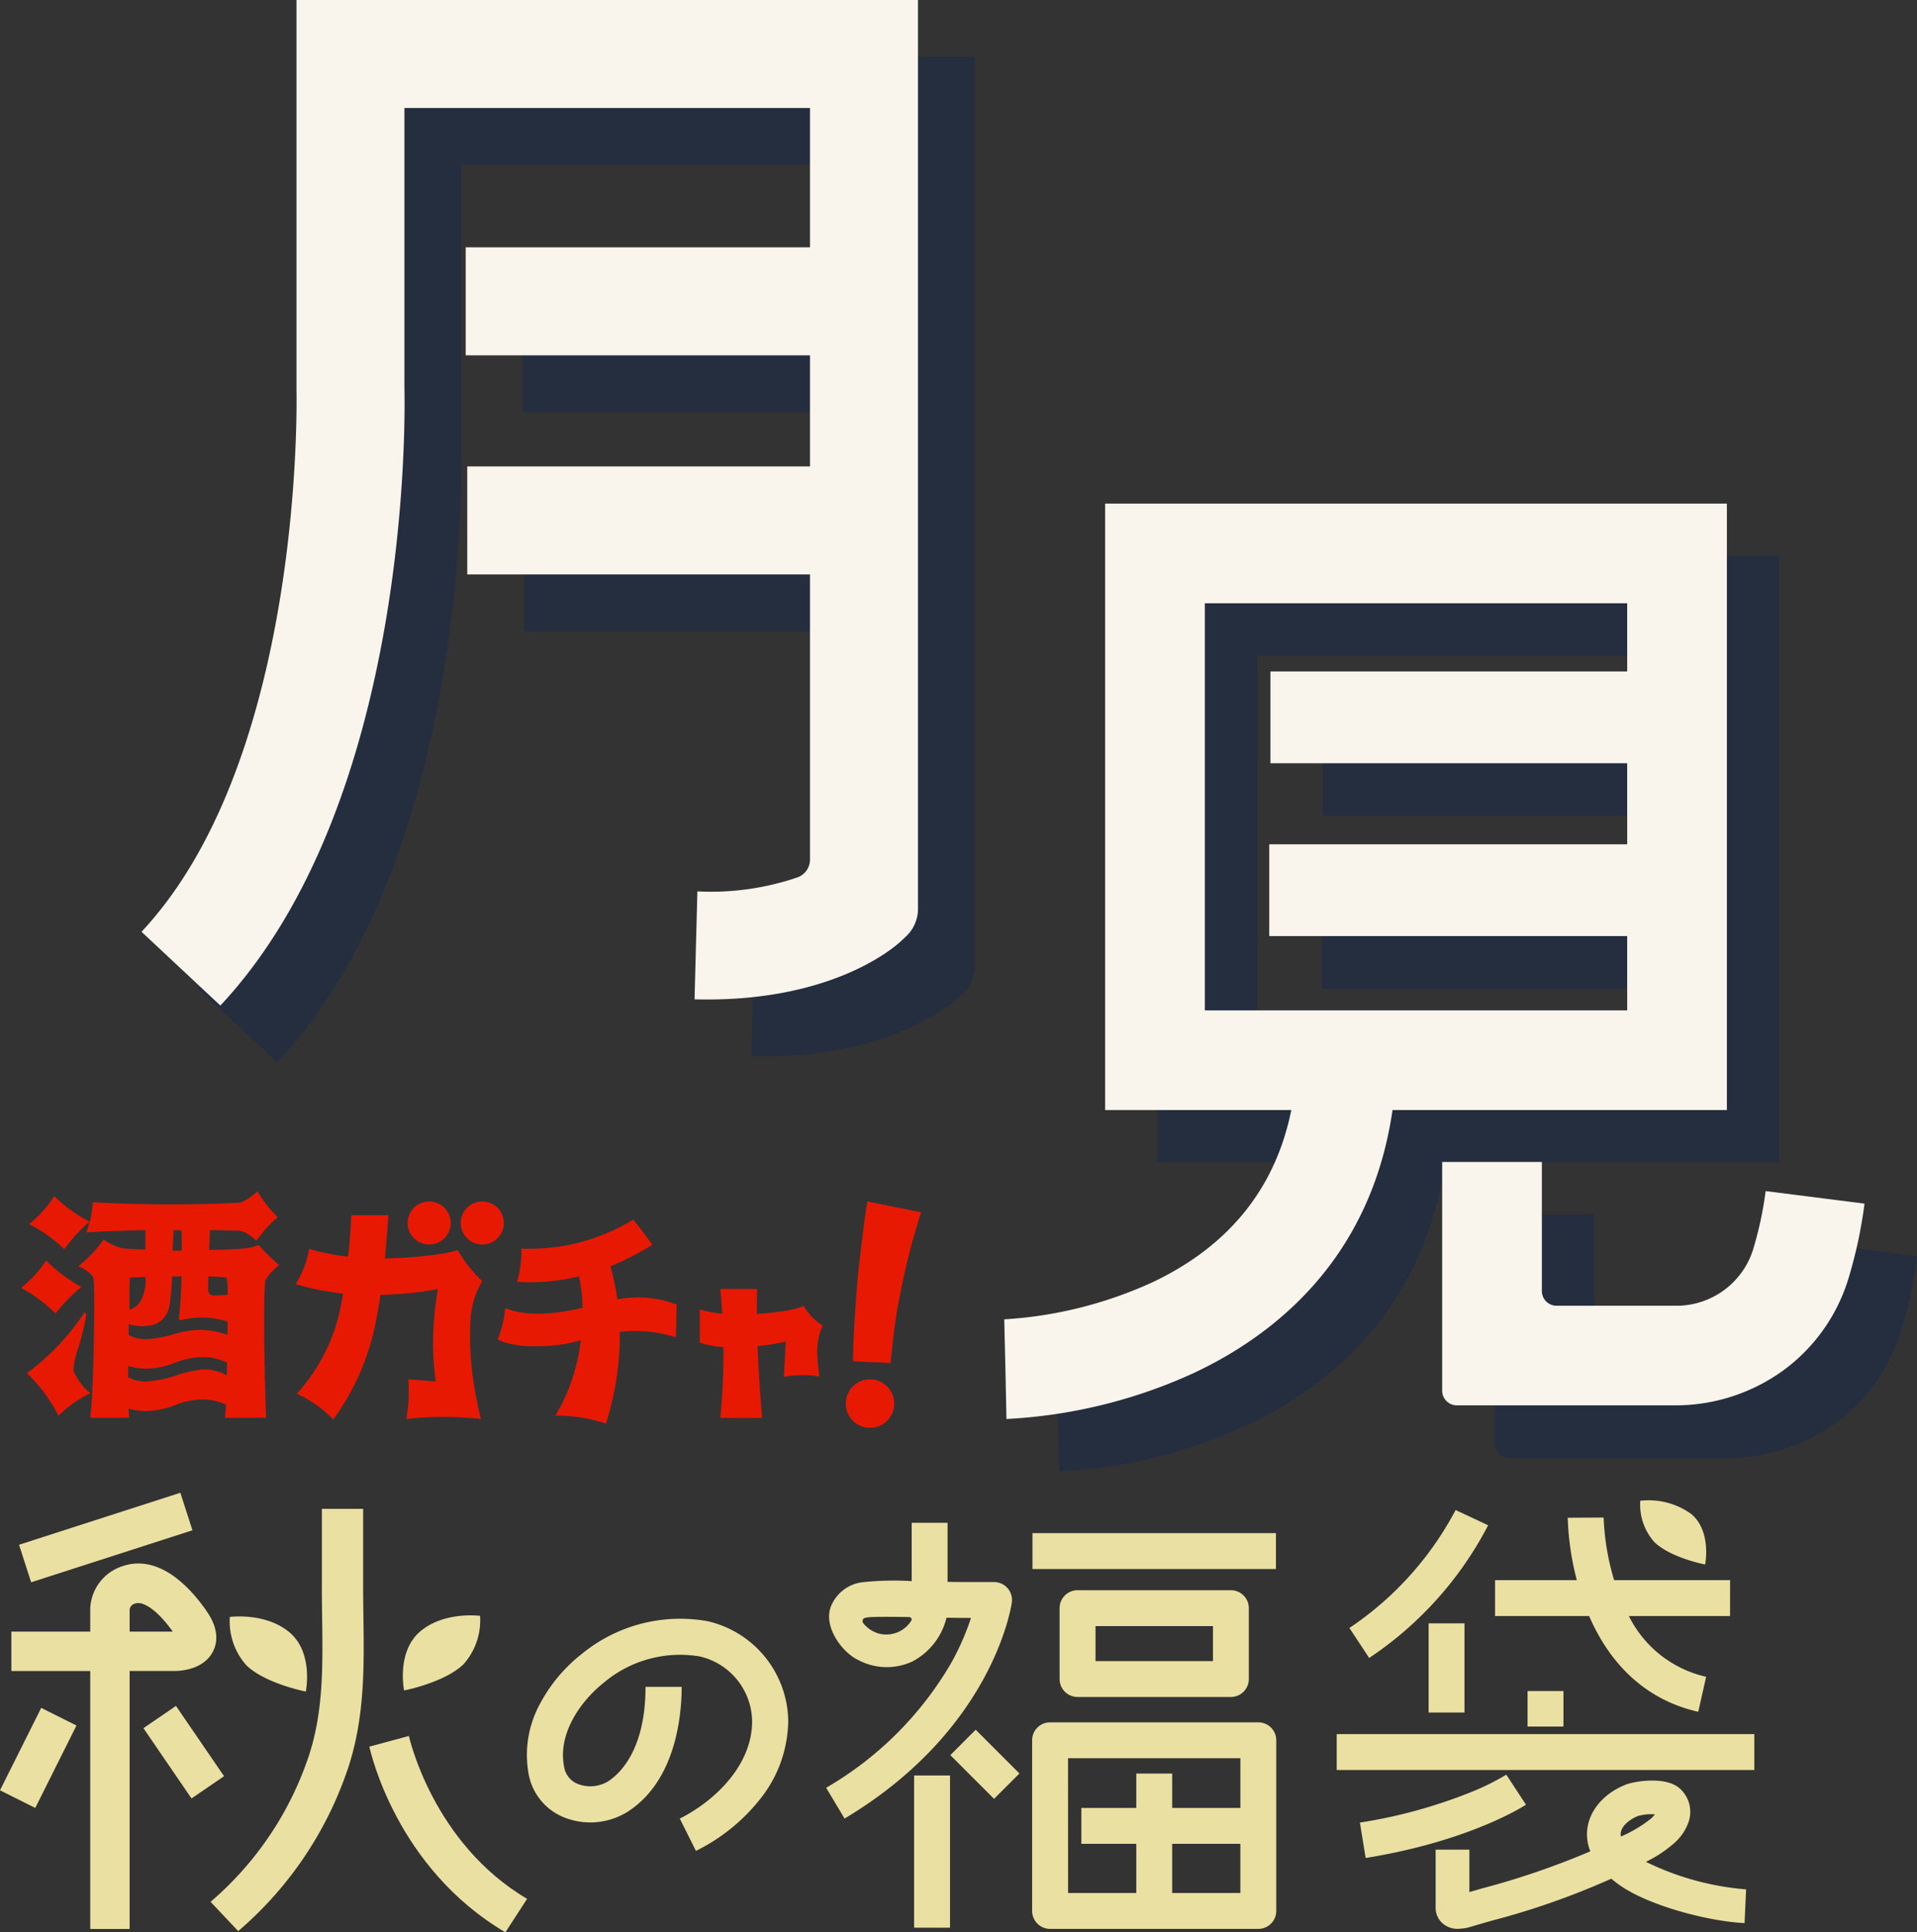
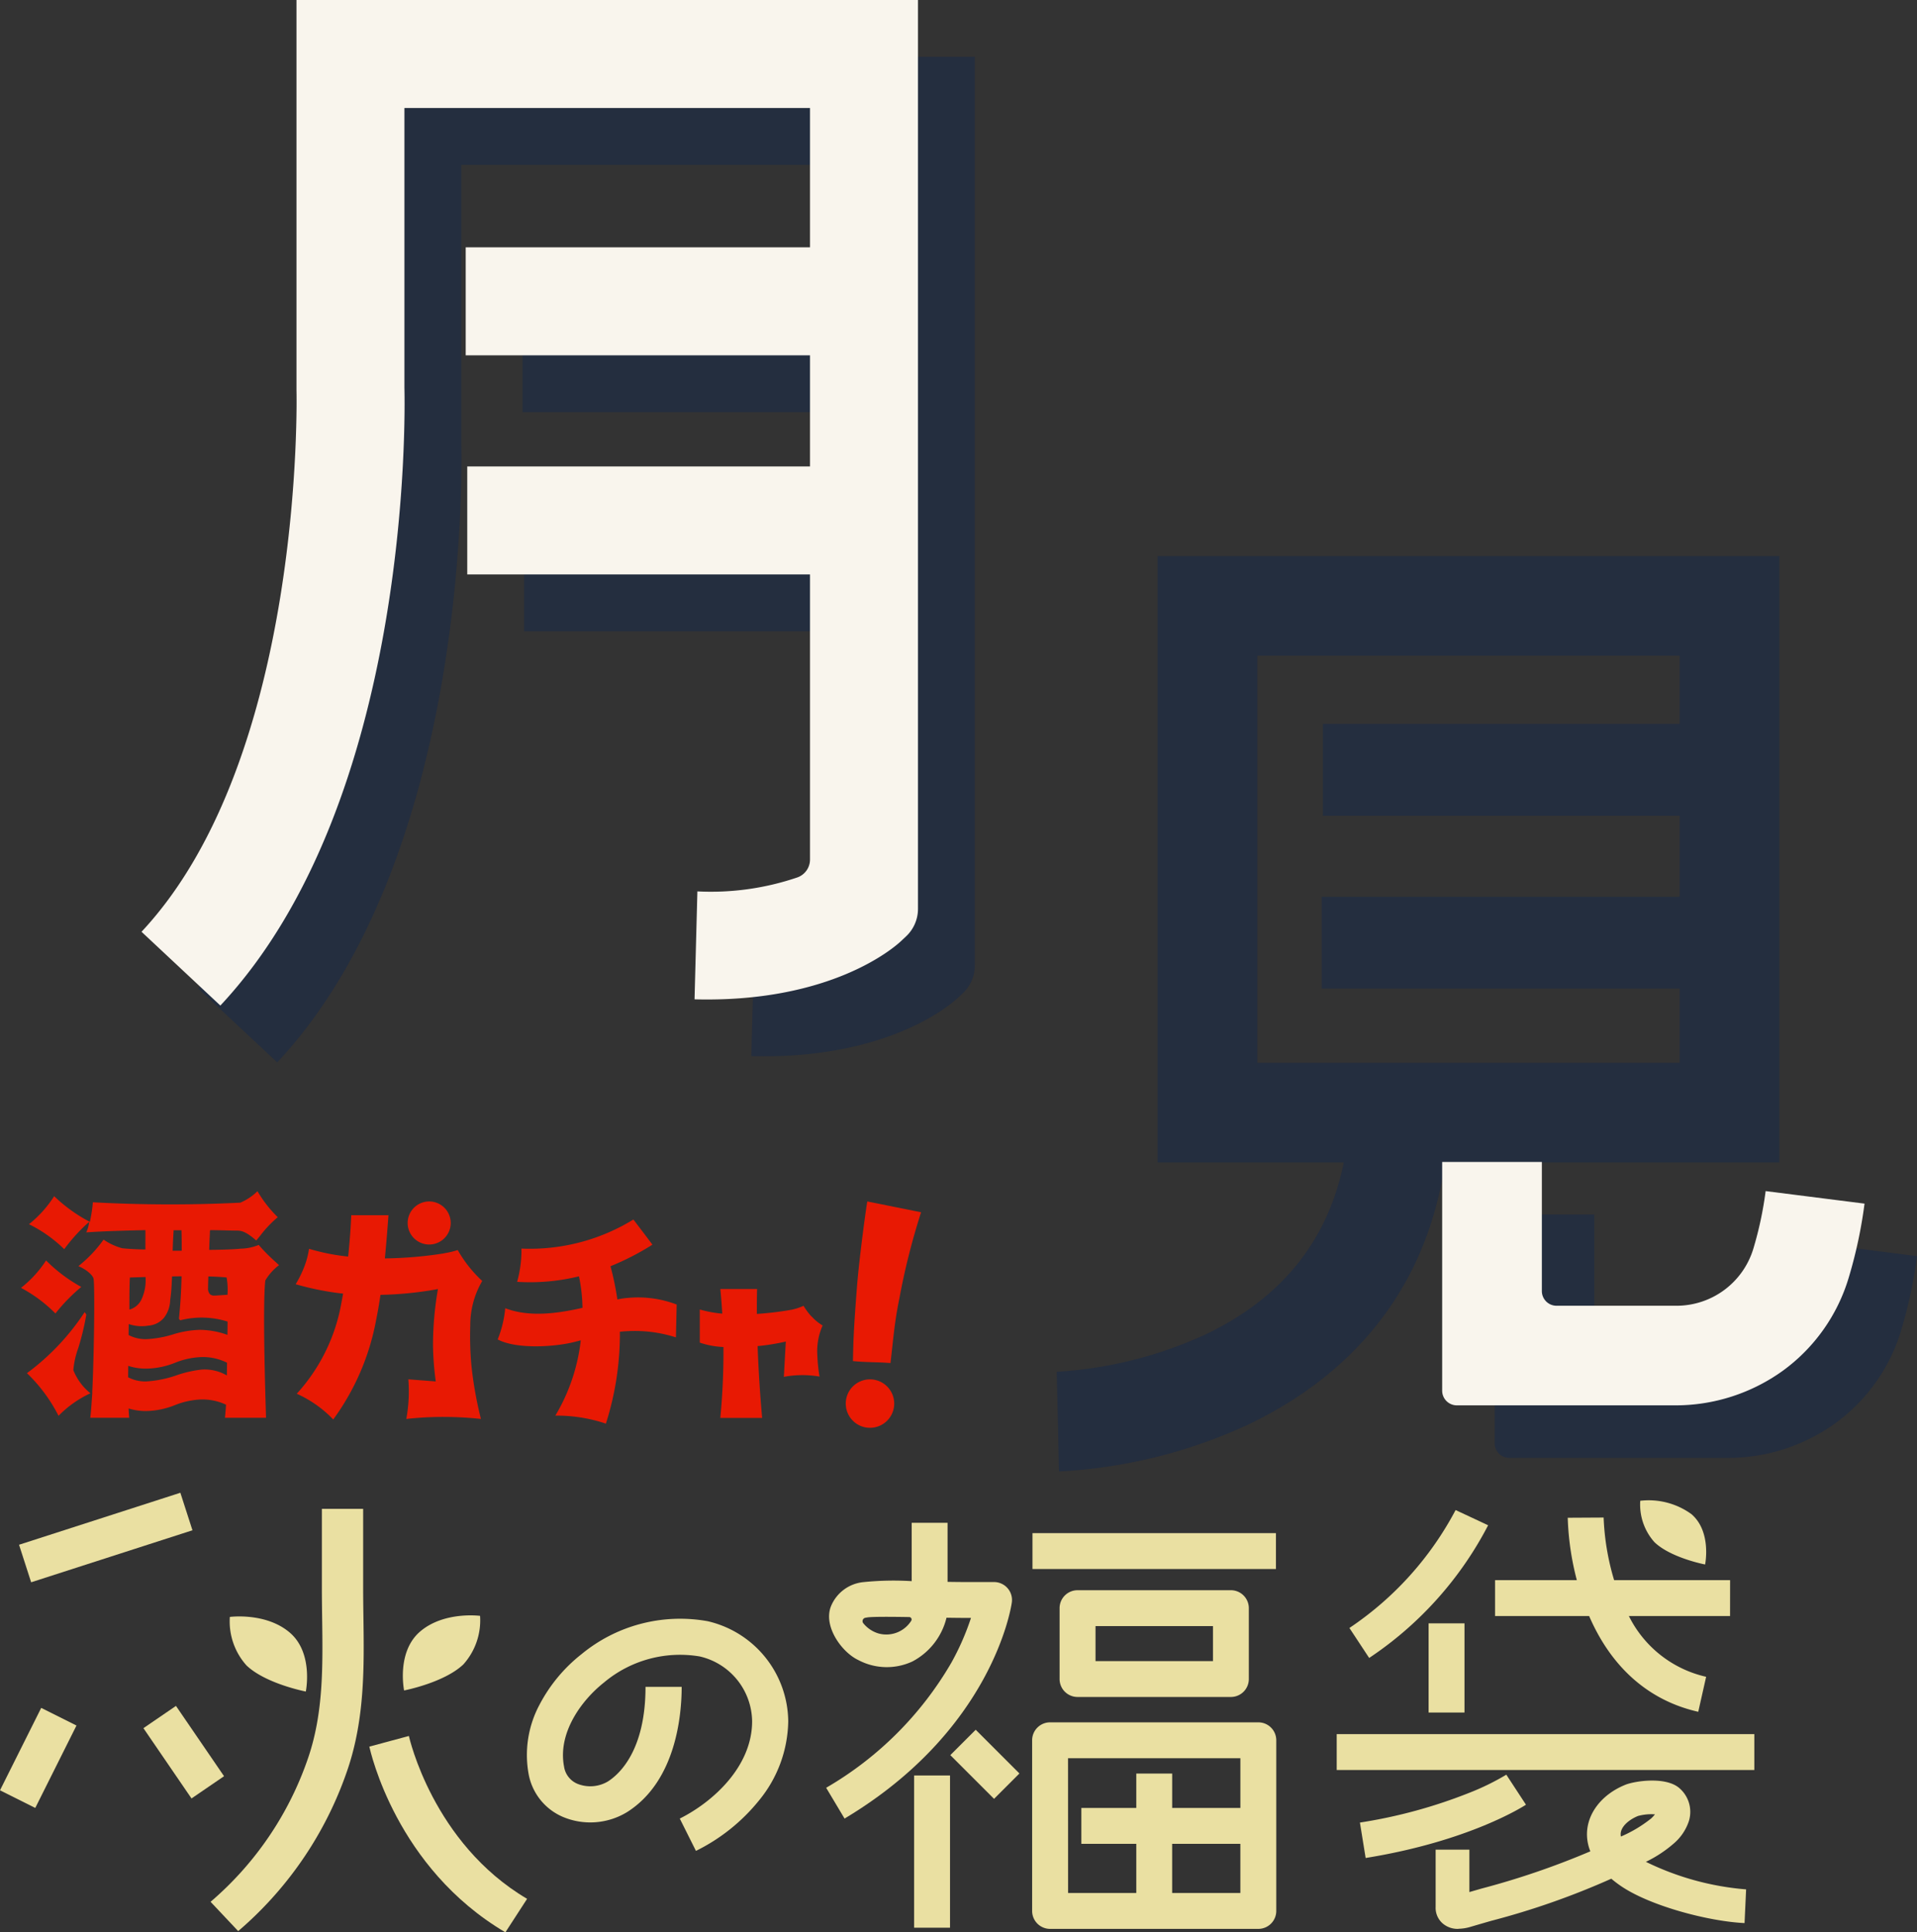
<svg xmlns="http://www.w3.org/2000/svg" viewBox="0 0 182.685 184.178" height="184.178" width="182.685" data-sanitized-data-name="グループ 8128" data-name="グループ 8128" id="グループ_8128">
  <rect x="0" y="0" width="182.685" height="184.178" fill="#333333" stroke="none" />
  <g data-sanitized-data-name="グループ 8126" data-name="グループ 8126" id="グループ_8126">
-     <path fill="#eae0a2" d="M12.353,183.861H8.6v-24.59H1.083v-3.757H8.6V153.7a4.428,4.428,0,0,1,3.012-4.4c3.6-1.274,6.62,2.143,8.1,4.293,1.214,1.766.98,3.067.569,3.847-.915,1.74-3.169,1.828-3.612,1.828H12.353Zm0-28.347h4.111c-1.367-1.922-2.769-2.966-3.6-2.669a.667.667,0,0,0-.512.645.669.669,0,0,1,0,.146Z" data-sanitized-data-name="パス 13439" data-name="パス 13439" id="パス_13439" />
    <rect fill="#eae0a2" transform="translate(0 170.641) rotate(-63.435)" height="3.757" width="8.782" data-sanitized-data-name="長方形 5139" data-name="長方形 5139" id="長方形_5139" />
    <rect fill="#eae0a2" transform="translate(13.668 164.718) rotate(-34.367)" height="8.117" width="3.757" data-sanitized-data-name="長方形 5140" data-name="長方形 5140" id="長方形_5140" />
    <path fill="#eae0a2" d="M22.7,184.062l-2.632-2.793c.521-.447,1.032-.915,1.517-1.388a31.339,31.339,0,0,0,7.825-12.463c1.415-4.249,1.354-8.617,1.289-13.241-.013-.945-.026-1.922-.026-2.892v-7.468h3.934v7.468c0,.945.013,1.91.026,2.842.066,4.72.134,9.6-1.474,14.429A35.073,35.073,0,0,1,24.4,182.508c-.543.53-1.114,1.053-1.7,1.554" data-sanitized-data-name="パス 13440" data-name="パス 13440" id="パス_13440" />
    <path fill="#eae0a2" d="M48.162,184.178c-10.407-6.143-12.843-17.2-12.967-17.7l3.77-1.016v0c.027.106,2.267,10.212,11.266,15.524Z" data-sanitized-data-name="パス 13441" data-name="パス 13441" id="パス_13441" />
    <path fill="#eae0a2" d="M38.509,161.124s-.753-3.662,1.526-5.615,5.714-1.495,5.714-1.495a6.282,6.282,0,0,1-1.593,4.628c-1.841,1.751-5.647,2.482-5.647,2.482" data-sanitized-data-name="パス 13442" data-name="パス 13442" id="パス_13442" />
    <path fill="#eae0a2" d="M29.143,161.226s.753-3.662-1.526-5.615-5.714-1.495-5.714-1.495a6.282,6.282,0,0,0,1.593,4.628c1.841,1.751,5.647,2.482,5.647,2.482" data-sanitized-data-name="パス 13443" data-name="パス 13443" id="パス_13443" />
    <path fill="#eae0a2" d="M66.322,176.417l-1.541-3.081c3.179-1.59,6.892-4.97,6.894-9.267a6.427,6.427,0,0,0-4.99-6.186,11.268,11.268,0,0,0-9.123,2.481c-2.145,1.692-4.43,4.806-3.809,8.016a2.113,2.113,0,0,0,1.278,1.642,3.285,3.285,0,0,0,2.9-.224c1.078-.686,3.585-2.939,3.585-9.014h3.445c0,2.592-.5,8.942-5.179,11.92a6.731,6.731,0,0,1-6.116.482,5.52,5.52,0,0,1-3.3-4.153,10.153,10.153,0,0,1,1.046-6.546,14.929,14.929,0,0,1,4.012-4.828,14.774,14.774,0,0,1,12.028-3.133,9.9,9.9,0,0,1,7.664,9.545,12.155,12.155,0,0,1-2.766,7.514,17.845,17.845,0,0,1-6.032,4.832" data-sanitized-data-name="パス 13444" data-name="パス 13444" id="パス_13444" />
    <path fill="#eae0a2" d="M80.486,173.338,78.731,170.4a32.86,32.86,0,0,0,11.928-11.917,24.353,24.353,0,0,0,1.873-4.272h-.366c-.6,0-1.269-.008-1.966-.019a6.431,6.431,0,0,1-3.243,4.166,5.788,5.788,0,0,1-5.166-.134c-1.592-.753-3.379-3.252-2.587-5.16a3.732,3.732,0,0,1,3.085-2.267,28.236,28.236,0,0,1,4.592-.092v-5.559H90.3v5.627c.665.011,1.3.018,1.866.018h2.565a1.709,1.709,0,0,1,1.692,1.95c-.069.493-1.874,12.187-15.938,20.593M82.455,154.2a.325.325,0,0,0-.2.5,2.943,2.943,0,0,0,1.458.99,2.807,2.807,0,0,0,3.114-1.191.232.232,0,0,0-.182-.371c-1.822-.03-3.551-.039-4.013.039-.058.01-.118.021-.177.034" data-sanitized-data-name="パス 13445" data-name="パス 13445" id="パス_13445" />
    <rect fill="#eae0a2" transform="translate(87.114 169.228)" height="14.509" width="3.42" data-sanitized-data-name="長方形 5141" data-name="長方形 5141" id="長方形_5141" />
    <rect fill="#eae0a2" transform="translate(90.563 167.288) rotate(-45)" height="5.893" width="3.42" data-sanitized-data-name="長方形 5142" data-name="長方形 5142" id="長方形_5142" />
    <rect fill="#eae0a2" transform="translate(98.392 146.129)" height="3.42" width="23.201" data-sanitized-data-name="長方形 5143" data-name="長方形 5143" id="長方形_5143" />
    <path fill="#eae0a2" d="M117.3,161.745H102.686a1.71,1.71,0,0,1-1.71-1.71V153.28a1.711,1.711,0,0,1,1.71-1.71H117.3a1.71,1.71,0,0,1,1.71,1.71v6.755a1.709,1.709,0,0,1-1.71,1.71m-12.9-3.42h11.193V154.99H104.4Z" data-sanitized-data-name="パス 13446" data-name="パス 13446" id="パス_13446" />
    <path fill="#eae0a2" d="M119.915,164.163H100.07a1.709,1.709,0,0,0-1.71,1.71v16.266a1.71,1.71,0,0,0,1.71,1.71h19.845a1.71,1.71,0,0,0,1.71-1.71V165.873a1.709,1.709,0,0,0-1.71-1.71m-18.135,3.42h16.425v4.741h-6.5v-3.279h-3.42v3.279h-5.235v3.42h5.235v4.685h-6.5Zm9.923,8.161h6.5v4.685h-6.5Z" data-sanitized-data-name="パス 13447" data-name="パス 13447" id="パス_13447" />
    <path fill="#eae0a2" d="M130.478,158.025l-1.882-2.856a30.879,30.879,0,0,0,10.119-11.24l3.1,1.45a34.059,34.059,0,0,1-11.335,12.646" data-sanitized-data-name="パス 13448" data-name="パス 13448" id="パス_13448" />
    <rect fill="#eae0a2" transform="translate(136.142 154.727)" height="8.501" width="3.42" data-sanitized-data-name="長方形 5144" data-name="長方形 5144" id="長方形_5144" />
    <path fill="#eae0a2" d="M164.874,150.608H153.821a23.742,23.742,0,0,1-1-5.965l-3.42.019a26.452,26.452,0,0,0,.866,5.946h-7.792v3.42h8.964c2.126,4.922,5.7,8.07,10.4,9.13l.752-3.336a10.906,10.906,0,0,1-7.365-5.794h9.644Z" data-sanitized-data-name="パス 13449" data-name="パス 13449" id="パス_13449" />
-     <rect fill="#eae0a2" transform="translate(145.573 161.179)" height="3.385" width="3.42" data-sanitized-data-name="長方形 5145" data-name="長方形 5145" id="長方形_5145" />
    <rect fill="#eae0a2" transform="translate(127.385 165.285)" height="3.42" width="39.797" data-sanitized-data-name="長方形 5146" data-name="長方形 5146" id="長方形_5146" />
    <path fill="#eae0a2" d="M130.142,177.092l-.545-3.376a47.978,47.978,0,0,0,10.426-2.838,23.562,23.562,0,0,0,3.525-1.726l1.873,2.862c-.216.142-5.394,3.484-15.279,5.078" data-sanitized-data-name="パス 13450" data-name="パス 13450" id="パス_13450" />
    <path fill="#eae0a2" d="M138.973,183.848a2.185,2.185,0,0,1-1.5-.527,1.971,1.971,0,0,1-.66-1.579V176.3h3.215v4.041l1.166-.337a75.468,75.468,0,0,0,10.361-3.547,4.4,4.4,0,0,1-.312-1.365c-.129-2.074,1.3-4.027,3.647-4.977.858-.348,3.717-.8,5.067.25a2.986,2.986,0,0,1,.992,3.2,4.769,4.769,0,0,1-1.383,2.093,11.909,11.909,0,0,1-2.716,1.8,26.489,26.489,0,0,0,9.55,2.626l-.149,3.212c-3.343-.154-8.827-1.579-11.663-3.452a10.922,10.922,0,0,1-1.036-.777,73.1,73.1,0,0,1-11.465,4.021c-.646.187-1.291.373-1.935.563a4.229,4.229,0,0,1-1.179.188m18.5-10.919a4.87,4.87,0,0,0-1.381.17c-.853.346-1.692,1.035-1.645,1.8a1.134,1.134,0,0,0,.023.158,12.524,12.524,0,0,0,2.875-1.719,3.243,3.243,0,0,0,.368-.4c-.075,0-.156-.006-.24-.006" data-sanitized-data-name="パス 13451" data-name="パス 13451" id="パス_13451" />
    <path fill="#eae0a2" d="M162.492,149.121s.643-3.128-1.3-4.8a6.934,6.934,0,0,0-4.88-1.276,5.366,5.366,0,0,0,1.36,3.953c1.573,1.5,4.824,2.12,4.824,2.12" data-sanitized-data-name="パス 13452" data-name="パス 13452" id="パス_13452" />
    <rect fill="#eae0a2" transform="matrix(0.952, -0.307, 0.307, 0.952, 1.815, 147.237)" height="3.757" width="16.147" data-sanitized-data-name="長方形 5138" data-name="長方形 5138" id="長方形_5138" />
  </g>
  <g data-sanitized-data-name="グループ 8134" data-name="グループ 8134" id="グループ_8134">
    <path fill="#e81903" d="M82.656,114.516c-.053.113-.778,5.381-.994,8.2-.333,4.315-.335,5.09-.38,7.014,1.355.132,2.265.083,3.578.188.284-2.387.371-3.85.854-6.192a66.089,66.089,0,0,1,2.064-8.18Z" data-sanitized-data-name="パス 13456" data-name="パス 13456" id="パス_13456" />
    <path fill="#e81903" d="M40.9,118.62a2.052,2.052,0,1,0-2.052-2.052A2.055,2.055,0,0,0,40.9,118.62" data-sanitized-data-name="パス 13457" data-name="パス 13457" id="パス_13457" />
    <path fill="#e81903" d="M82.907,131.472a2.309,2.309,0,1,0,2.309,2.309,2.312,2.312,0,0,0-2.309-2.309" data-sanitized-data-name="パス 13458" data-name="パス 13458" id="パス_13458" />
-     <path fill="#e81903" d="M45.96,114.516a2.052,2.052,0,1,0,2.052,2.052,2.055,2.055,0,0,0-2.052-2.052" data-sanitized-data-name="パス 13459" data-name="パス 13459" id="パス_13459" />
    <path fill="#e81903" d="M44.816,126.33a8.341,8.341,0,0,1,1.139-4.237,12.189,12.189,0,0,1-2.335-2.946,8.263,8.263,0,0,1-1.22.293h0l-.138.031a38.819,38.819,0,0,1-5.586.473c.144-1.453.239-2.726.3-3.527.018-.241.033-.44.045-.591H33.473c-.016.418-.084,1.952-.295,3.942-.332-.036-.663-.077-.993-.125a20.119,20.119,0,0,1-2.735-.614,7.868,7.868,0,0,1-.5,1.826,10.432,10.432,0,0,1-.773,1.55,27.564,27.564,0,0,0,4.178.858l.341.034c-.1.559-.2,1.124-.322,1.686a17.307,17.307,0,0,1-4.093,7.86,11.121,11.121,0,0,1,3.476,2.452,23.174,23.174,0,0,0,4.09-9.5c.155-.753.291-1.56.411-2.378a33.617,33.617,0,0,0,5.312-.522l.164-.033-.026.165a30.961,30.961,0,0,0-.443,5.247,27.805,27.805,0,0,0,.243,3.253l.02.143-2.615-.2a14.42,14.42,0,0,1-.194,3.775,32.406,32.406,0,0,1,3.535-.192,33.6,33.6,0,0,1,3.578.192,36.427,36.427,0,0,1-.908-5.1,31,31,0,0,1-.108-3.813Z" data-sanitized-data-name="パス 13460" data-name="パス 13460" id="パス_13460" />
    <path fill="#e81903" d="M59.761,123.713a8.064,8.064,0,0,0-.929.141,27.037,27.037,0,0,0-.655-3.165,25.2,25.2,0,0,0,3.993-2.052c.015-.01-1.81-2.4-1.81-2.4a18.823,18.823,0,0,1-10.666,2.771,11.225,11.225,0,0,1-.413,3.169,19.7,19.7,0,0,0,5.893-.524,16.025,16.025,0,0,1,.337,3c-2.317.528-5.044.929-7.364.037a10.468,10.468,0,0,1-.719,2.975c1.724.928,5.237.728,7.111.291.273-.064.542-.134.807-.205a17.91,17.91,0,0,1-2.425,7.179h.065a14.574,14.574,0,0,1,4.753.763,28.22,28.22,0,0,0,1.335-8.76c.231-.024.469-.043.717-.054a12.762,12.762,0,0,1,4.622.593l.072-3.132a10.316,10.316,0,0,0-4.724-.624" data-sanitized-data-name="パス 13461" data-name="パス 13461" id="パス_13461" />
    <path fill="#e81903" d="M77.338,125.484c-.034-.04-.065-.075-.1-.109a6.12,6.12,0,0,1-.663-.914,5.193,5.193,0,0,1-1.175.38l0,0-.166.03a30.1,30.1,0,0,1-3.106.363c-.005-.818,0-1.612.019-2.373h-3.5q.113,1.192.183,2.347a11.136,11.136,0,0,1-2.141-.395v3.158a7.972,7.972,0,0,0,2.254.418,65.308,65.308,0,0,1-.3,6.76H72.63c-.21-2.369-.355-4.673-.432-6.847a20.168,20.168,0,0,0,2.535-.4l.152-.037-.186,3.367a9.6,9.6,0,0,1,3.4-.025,15.655,15.655,0,0,1-.205-1.971,6.047,6.047,0,0,1,.5-2.9,4.47,4.47,0,0,1-1.05-.861" data-sanitized-data-name="パス 13462" data-name="パス 13462" id="パス_13462" />
    <path fill="#e81903" d="M5.282,125.193a16.843,16.843,0,0,1,2.465-2.53,14.7,14.7,0,0,1-3.357-2.525A10.69,10.69,0,0,1,2,122.75a13.52,13.52,0,0,1,3.282,2.443" data-sanitized-data-name="パス 13463" data-name="パス 13463" id="パス_13463" />
    <path fill="#e81903" d="M24.667,118.654a4.739,4.739,0,0,1-1.724.361c-.551.067-1.881.108-2.905.115h-.1l0-.1c.021-.647.041-1.055.054-1.325.007-.138.012-.246.015-.337l0-.024.009-.086.088-.008c.448,0,.986.013,1.461.025.405.011.788.02,1.059.02.44,0,.9.16,1.794.942.124-.146.248-.3.378-.458a11.046,11.046,0,0,1,1.673-1.764,11.837,11.837,0,0,1-1.933-2.476,5.347,5.347,0,0,1-1.619,1.086l-.027.007a135.755,135.755,0,0,1-14.041-.037,13.526,13.526,0,0,1-.257,1.737l-.023.127-.116-.055a14.774,14.774,0,0,1-3.291-2.391,10.969,10.969,0,0,1-2.4,2.672,13,13,0,0,1,3.359,2.38,16.671,16.671,0,0,1,2.182-2.432l.2-.167-.045.257a3.126,3.126,0,0,1-.239.742c1.431-.111,3.83-.176,5.538-.215l.1,0v.1c0,.194,0,.357,0,.518,0,.318-.005.618,0,1.123v.1h-.1c-.647,0-1.725-.07-2.108-.115a5.757,5.757,0,0,1-1.779-.824,12.465,12.465,0,0,1-2.4,2.529c.707.292,1.361.825,1.444,1.195.131.648.056,7.108-.124,10.841l.009,0-.041.583c-.056.8-.1,1.449-.159,1.834h3.716c-.02-.154-.038-.4-.055-.752l-.006-.136.13.039a5.4,5.4,0,0,0,1.58.205h.033a7.714,7.714,0,0,0,2.678-.564,7.453,7.453,0,0,1,2.246-.523,5.278,5.278,0,0,1,2.559.456l.057.029,0,.063c-.038.556-.082.991-.1,1.183h3.917c-.086-2.62-.325-10.791-.074-13.061l0-.02.011-.019a5.04,5.04,0,0,1,1.3-1.446l-.334-.311a17.566,17.566,0,0,1-1.6-1.612m-8.2.444c.025-.762.051-1.2.068-1.49.007-.11.012-.195.015-.267l0-.092h.754l0,.091c0,.005.024.473.024,1.763v.1h-.872Zm-4.127,5.578c0-.578,0-2.112.045-2.838l.006-.087.088,0s.64-.019,1.305-.042l.1,0v.1a4.289,4.289,0,0,1-.389,2.027,1.8,1.8,0,0,1-1.034.939l-.121.032Zm9.29,6.407-.139-.073a4.2,4.2,0,0,0-2.308-.476,10.9,10.9,0,0,0-2.308.526,10.694,10.694,0,0,1-2.963.6,3.541,3.541,0,0,1-1.638-.37l-.052-.026v-.226l.009-.864.124.039a5.353,5.353,0,0,0,1.641.224,7.6,7.6,0,0,0,2.712-.564,7.446,7.446,0,0,1,2.245-.522,5.119,5.119,0,0,1,2.642.5l.051.028Zm.065-5.058c0,.121,0,.523-.011,1.061l0,.136-.128-.046a7.864,7.864,0,0,0-2.529-.433,9.365,9.365,0,0,0-2.543.437,10.189,10.189,0,0,1-2.541.45,3.506,3.506,0,0,1-1.624-.366l-.054-.027.012-1.045.122.036a3.758,3.758,0,0,0,1.769.108l.026,0a2.12,2.12,0,0,0,1.453-.758,2.874,2.874,0,0,0,.58-1.663,15.636,15.636,0,0,0,.15-1.67c.007-.143.015-.309.025-.509l.005-.09h.09c.235,0,.472-.006.713-.008h.1l0,.1c-.035,1.393-.1,2.467-.247,3.951l.115.145a8.223,8.223,0,0,1,4.453.1l.069.021Zm0-2.626-.09.006c-.31.021-.773.051-1.109.071l-.067,0a.589.589,0,0,1-.418-.138.8.8,0,0,1-.173-.6c0-.148,0-.27.009-.491,0-.125.009-.282.014-.494l0-.1.1,0c.6.019,1.124.049,1.568.087l.073.007.014.071a6.652,6.652,0,0,1,.079,1.483Z" data-sanitized-data-name="パス 13464" data-name="パス 13464" id="パス_13464" />
    <path fill="#e81903" d="M7,130.618l-.008-.018v-.02a8.177,8.177,0,0,1,.454-2.058,23.752,23.752,0,0,0,.779-3.222l-.157-.237a22.7,22.7,0,0,1-5.5,5.819,15.084,15.084,0,0,1,3.01,4.065A10.286,10.286,0,0,1,8.618,132.8,5.364,5.364,0,0,1,7,130.618" data-sanitized-data-name="パス 13465" data-name="パス 13465" id="パス_13465" />
  </g>
  <g data-sanitized-data-name="グループ 8124" data-name="グループ 8124" id="グループ_8124">
    <g style="mix-blend-mode: multiply;isolation: isolate" opacity="0.3" data-sanitized-data-name="グループ 8122" data-name="グループ 8122" id="グループ_8122">
      <g data-sanitized-data-name="グループ 8121" data-name="グループ 8121" id="グループ_8121">
        <path fill="#002059" d="M33.67,5.417V42.445l0,.146c.01.348.806,34.991-14.767,51.638l7.516,7.031c18.2-19.457,17.6-56.423,17.541-58.884V15.709H82.607V28.991H49.8V39.283H82.607V49.877H49.944V60.169H82.607V87.341a1.808,1.808,0,0,1-1.184,1.7,25.559,25.559,0,0,1-9.548,1.338L71.6,100.664c13.006.339,19.025-4.938,19.668-5.541l.487-.457a3.6,3.6,0,0,0,1.139-2.63V5.417Z" data-sanitized-data-name="パス 13436" data-name="パス 13436" id="パス_13436" />
        <path fill="#002059" d="M169.567,110.8V53h-59.25v57.8h17.74c-1.491,7.4-5.879,12.894-13.1,16.358a39.56,39.56,0,0,1-14.255,3.593l.111,4.746.1,4.752a48.761,48.761,0,0,0,17.835-4.374c7.723-3.625,16.892-10.866,18.957-25.075Zm-49.75-48.3h40.25V69h-34v8.75h34v7.725h-34.11v8.75h34.11V101.3h-40.25Z" data-sanitized-data-name="パス 13437" data-name="パス 13437" id="パス_13437" />
        <path fill="#002059" d="M173.261,118.528a34.483,34.483,0,0,1-1.175,5.5,7.651,7.651,0,0,1-7.289,5.428H153.335a1.4,1.4,0,0,1-1.4-1.4v-12.3h-9.5v21.8a1.4,1.4,0,0,0,1.4,1.4h20.722a17.5,17.5,0,0,0,10.375-3.323,16.978,16.978,0,0,0,6.258-8.891,44.048,44.048,0,0,0,1.495-7.014Z" data-sanitized-data-name="パス 13438" data-name="パス 13438" id="パス_13438" />
      </g>
    </g>
  </g>
  <g data-sanitized-data-name="グループ 8133" data-name="グループ 8133" id="グループ_8133">
    <path fill="#f9f5ed" d="M28.254,0V37.028l0,.146c.01.348.806,34.991-14.767,51.638L21,95.843c18.2-19.457,17.6-56.423,17.541-58.884V10.292H77.191V23.574H44.38V33.866H77.191V44.46H44.528V54.752H77.191V81.924a1.808,1.808,0,0,1-1.184,1.7,25.559,25.559,0,0,1-9.548,1.338l-.271,10.288c13.006.339,19.025-4.938,19.668-5.541l.487-.457a3.6,3.6,0,0,0,1.139-2.63V0Z" data-sanitized-data-name="パス 13453" data-name="パス 13453" id="パス_13453" />
-     <path fill="#f9f5ed" d="M164.567,105.8V48h-59.25v57.8h17.74c-1.491,7.4-5.879,12.894-13.1,16.358a39.559,39.559,0,0,1-14.255,3.593l.111,4.746.1,4.752a48.761,48.761,0,0,0,17.835-4.374c7.723-3.625,16.892-10.866,18.957-25.075Zm-49.75-48.3h40.25V64h-34v8.75h34v7.725h-34.11v8.75h34.11V96.3h-40.25Z" data-sanitized-data-name="パス 13454" data-name="パス 13454" id="パス_13454" />
    <path fill="#f9f5ed" d="M168.261,113.528a34.483,34.483,0,0,1-1.175,5.5,7.651,7.651,0,0,1-7.289,5.428H148.335a1.4,1.4,0,0,1-1.4-1.4V110.75h-9.5v21.8a1.4,1.4,0,0,0,1.4,1.4h20.722a17.5,17.5,0,0,0,10.375-3.323,16.978,16.978,0,0,0,6.258-8.891,44.048,44.048,0,0,0,1.495-7.014Z" data-sanitized-data-name="パス 13455" data-name="パス 13455" id="パス_13455" />
  </g>
</svg>